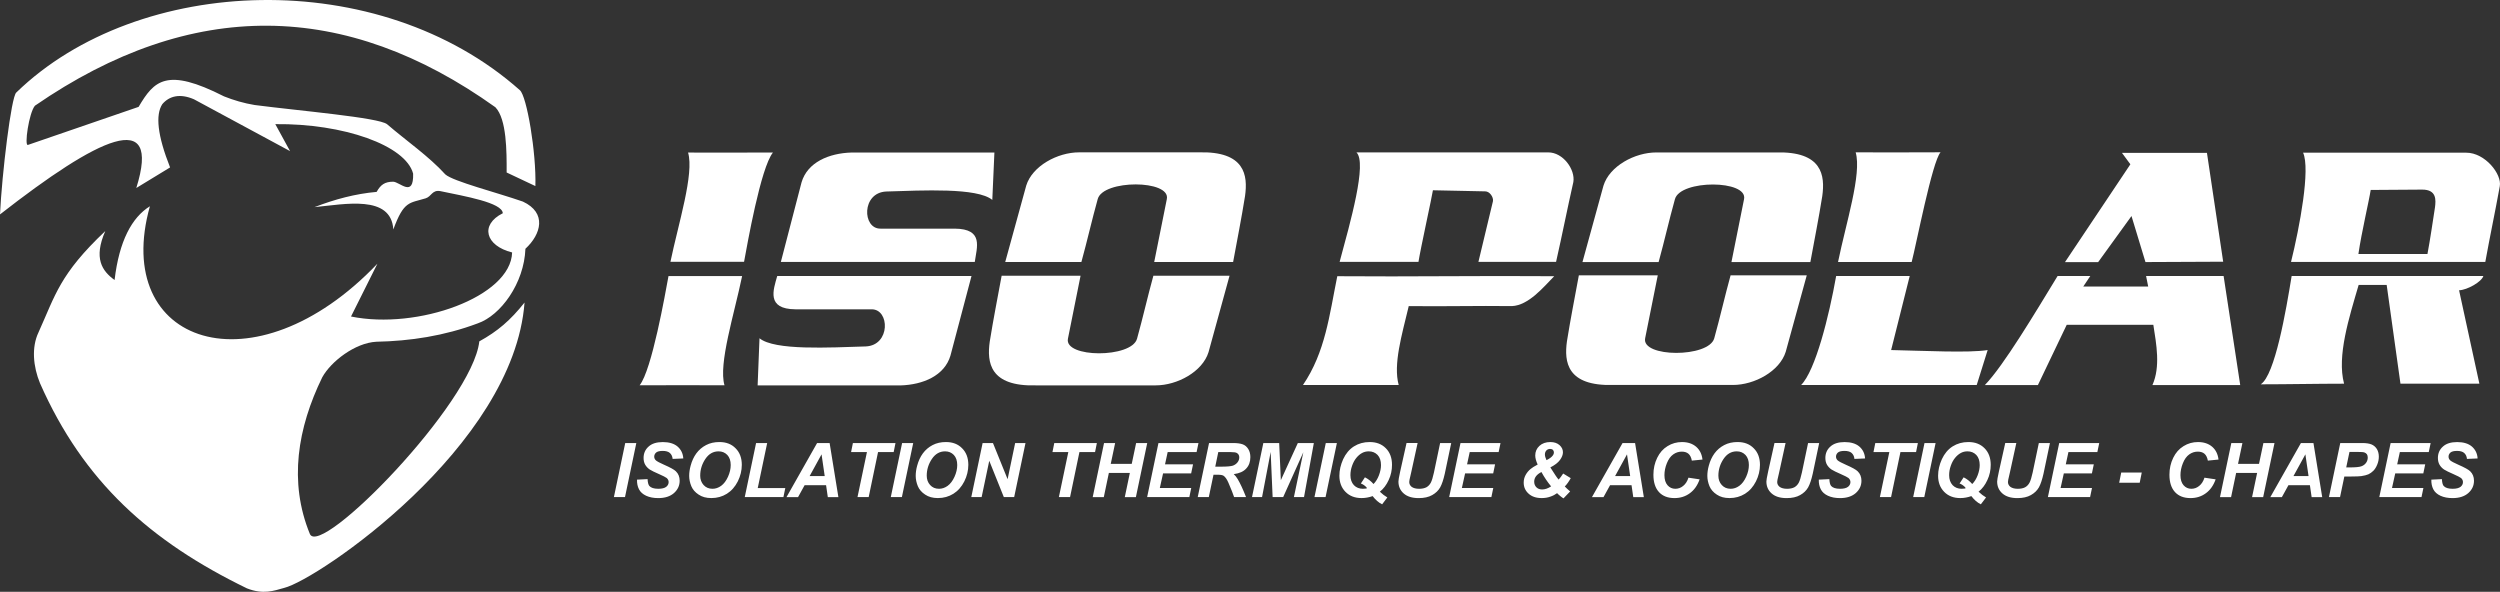
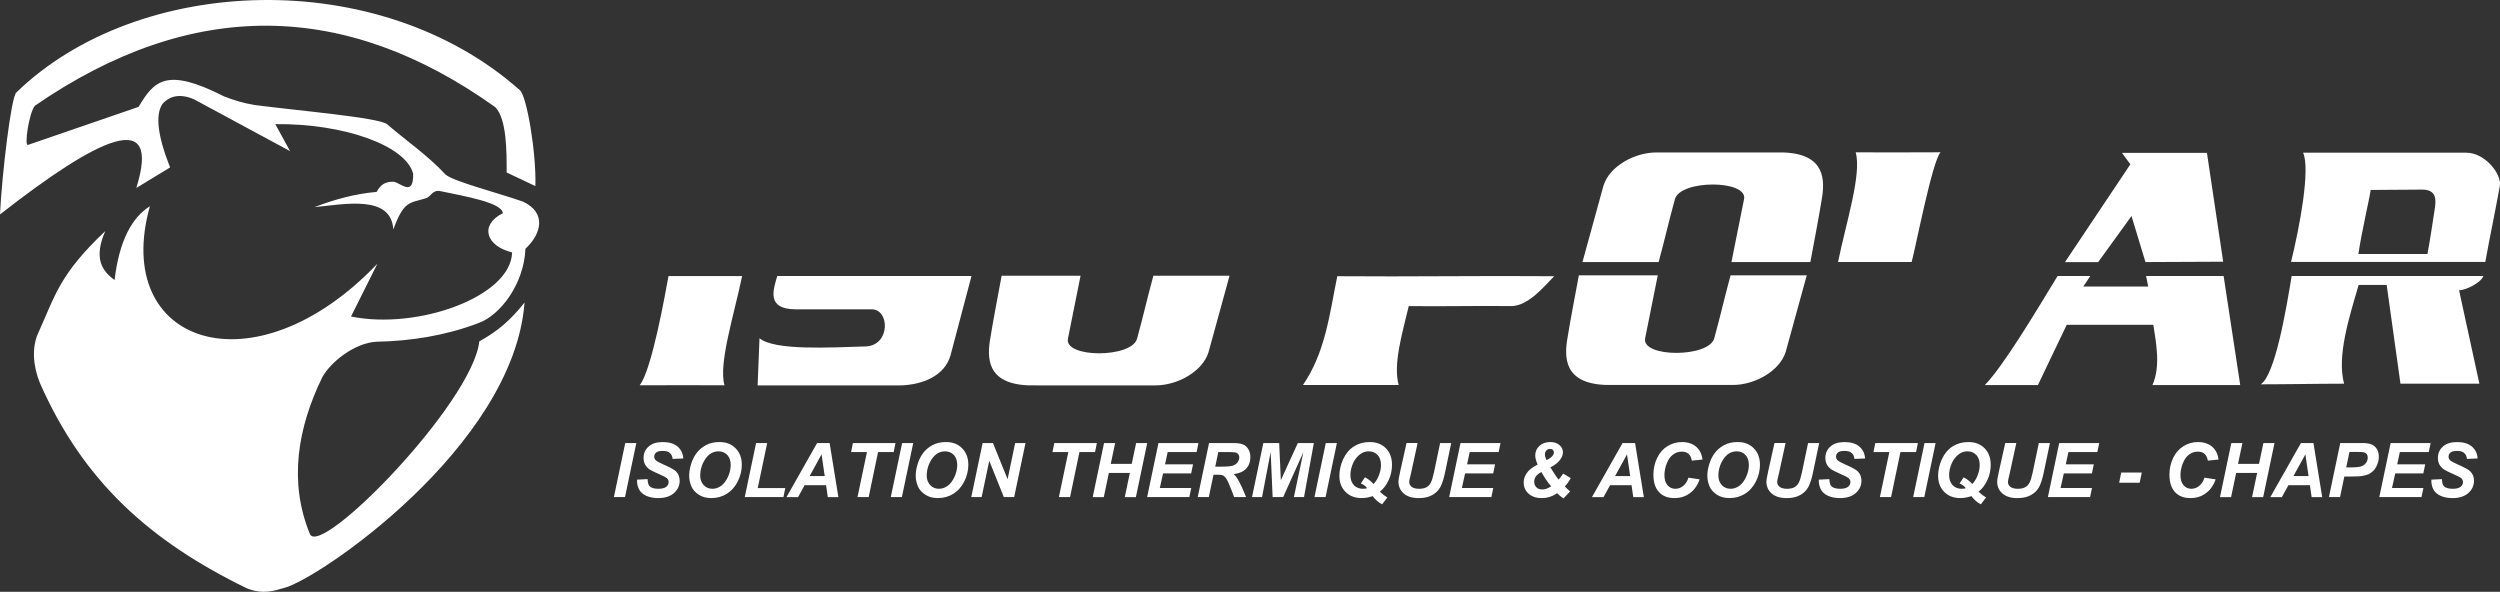
<svg xmlns="http://www.w3.org/2000/svg" id="uuid-c6970997-2145-4f5b-9d03-1b573f909905" viewBox="0 0 1761.61 417.02">
  <rect x="0" y="0" width="1761.61" height="417.02" fill="#333333" stroke="none" />
  <g id="uuid-06664b13-8cce-4b07-a14e-a21069ae6093">
-     <path d="M700.7,107.47l-1.48,33.4c-10.64-8.78-49.09-6.69-74.7-5.92-17.52.75-16.97,26.29-4.11,26.16h52.32c20.68.16,15.52,13.25,14.15,23.45h-136.65l14.56-56.02c4.17-14.22,19.33-20.58,35.21-21.06h100.7Z" style="fill:#fff; fill-rule:evenodd;" />
-     <path d="M708.35,184.61h53.65c4.22-15.3,7.28-29.19,11.5-44.32,3.72-13.87,51.56-13.72,48.7,0l-8.89,44.32h55.61c3.18-17.38,5.7-29.73,8.39-46.46,2.03-14.53.14-31.74-32.71-30.8h-84.24c-15.14,0-32.94,9.58-37.22,23.4-4.94,17.95-9.87,35.91-14.81,53.86" style="fill:#fff; fill-rule:evenodd;" />
-     <path d="M1009.7,134.07c-.42,3.43-8.89,41.93-10.18,50.44h42.24c1.43-6.33,8.82-36.45,10.25-42.78.46-2.72-2.25-6.93-5.51-6.89l-36.79-.77ZM955.81,107.38c7.68,7.35-4.39,49.54-11.85,77.13h152.52c4.61-20.4,7.57-35.83,12.17-56.23,1.48-8.78-7.24-21.01-17.77-20.9h-135.08Z" style="fill:#fff; fill-rule:evenodd;" />
    <path d="M942.31,194.63c51.22.44,101.63-.44,152.85,0-7.57,7.73-18.1,20.57-29.78,21.06-24.68-.33-48.04.33-72.72,0-4.94,20.68-11.03,41.02-7.08,55.61h-67.46c15.8-23.25,18.59-49.14,24.19-76.67" style="fill:#fff; fill-rule:evenodd;" />
-     <path d="M1293.84,194.5h51.83l-13.09,52.16c23.47.49,54.83,2.14,68.02,0l-7.72,24.64c-41.57-.11-82.17.11-123.75,0,10.09-10.09,19.72-48.61,24.71-76.8" style="fill:#fff; fill-rule:evenodd;" />
-     <path d="M472.42,184.48c5.57-26.89,16.83-62,12.43-76.98,6.05.08,51.5.04,59.81-.04-8.64,10.69-18.13,65.01-20.36,77.02-17.84-.02-34.04.02-51.88,0" style="fill:#fff; fill-rule:evenodd;" />
    <path d="M1295.16,184.64c5.57-27.4,16.83-62.02,12.43-77.29,6.05.08,51.5.04,59.81-.04-5.84,6.37-17.15,65.26-20.36,77.33-17.84-.02-34.04.02-51.88,0" style="fill:#fff; fill-rule:evenodd;" />
    <polygon points="1455.07 184.71 1478.44 184.71 1501.94 152.23 1511.79 184.66 1566.55 184.41 1555.11 107.71 1495.22 107.71 1501.15 115.77 1455.07 184.71" style="fill:#fff; fill-rule:evenodd;" />
    <path d="M1398.62,271.33h37.38l20.3-42.44h61.04c2.14,13.76,5.12,29.49-.64,42.44h61.86l-11.7-76.83h-54.63c.49,2.41.99,4.99,1.48,7.41h-45.74l4.94-7.41h-23.04c-15.55,25.45-38.01,63.22-51.26,76.83" style="fill:#fff; fill-rule:evenodd;" />
    <path d="M1670.49,133.85c-1.03,7.06-6.49,30.09-8.66,45.14h48.66c2.11-11.34,3.55-21.63,5.33-33.05.58-4.86,1.35-12.43-9.2-12.34l-36.13.25ZM1622.86,107.59c5.21,11.57-2.36,52.09-8.5,76.99h136.89c3.4-18.76,6.8-34.55,10.2-53.31,1.65-8.45-10.34-23.71-23.67-23.68h-114.93Z" style="fill:#fff; fill-rule:evenodd;" />
    <path d="M1614.8,194.5h135.08c-1.15,4-11.19,9.82-17.11,10.04l14.31,65.82h-55.61l-9.71-69.6h-19.75c-6.64,22.76-15.48,50.13-10.27,69.6-18.81,0-39.93.45-58.74.45,10.04-6.42,17.84-51.95,21.79-76.3" style="fill:#fff; fill-rule:evenodd;" />
    <path d="M522.94,194.51c-5.57,26.89-16.83,62-12.43,76.98-6.05-.08-51.5-.08-59.81,0,8.64-10.69,18.13-64.97,20.36-76.98,17.84.02,34.04-.02,51.88,0" style="fill:#fff; fill-rule:evenodd;" />
    <path d="M533.86,271.59l1.32-33.24c10.64,8.78,49.25,6.53,74.86,5.76,17.52-.75,16.97-26.29,4.11-26.16h-53.64c-20.68-.16-15.61-13.66-12.84-23.45h136.89l-14.81,56.02c-4.17,14.22-19.33,20.58-35.21,21.06h-100.7Z" style="fill:#fff; fill-rule:evenodd;" />
    <path d="M866.37,194.29h-53.65c-4.22,15.3-7.28,29.19-11.5,44.32-3.72,13.87-51.56,13.72-48.7,0l8.89-44.32h-55.61c-3.18,17.38-5.7,29.73-8.39,46.46-2.03,14.53-.14,31.74,32.71,30.8h84.24c15.14,0,32.94-9.58,37.22-23.4,4.94-17.95,9.87-35.91,14.81-53.86" style="fill:#fff; fill-rule:evenodd;" />
    <path d="M1115.08,184.68h53.65c4.22-15.3,7.28-29.19,11.5-44.32,3.72-13.87,51.56-13.72,48.7,0l-8.88,44.32h55.61c3.18-17.38,5.7-29.73,8.39-46.46,2.03-14.53.14-31.74-32.71-30.8h-84.24c-15.14,0-32.94,9.58-37.22,23.4-4.94,17.95-9.87,35.91-14.81,53.86" style="fill:#fff; fill-rule:evenodd;" />
    <path d="M1273.1,194h-53.65c-4.22,15.3-7.28,29.19-11.5,44.32-3.72,13.87-51.56,13.72-48.7,0l8.89-44.32h-55.61c-3.18,17.38-5.7,29.73-8.39,46.46-2.03,14.53-.14,31.74,32.71,30.8h84.24c15.14,0,32.94-9.58,37.22-23.4,4.94-17.95,9.87-35.91,14.81-53.86" style="fill:#fff; fill-rule:evenodd;" />
    <path d="M432.58,350.27l7.98-38.09h7.82l-7.98,38.09h-7.82ZM448.86,337.98l7.45-.37c.11,2.34.53,3.94,1.22,4.79,1.17,1.33,3.25,2.02,6.33,2.02,2.55,0,4.42-.48,5.59-1.38,1.12-.9,1.7-2.02,1.7-3.35,0-1.12-.48-2.07-1.38-2.87-.69-.53-2.5-1.49-5.43-2.77-2.98-1.28-5.11-2.34-6.49-3.19-1.33-.9-2.39-2.02-3.19-3.35-.8-1.38-1.17-2.98-1.17-4.84,0-3.19,1.17-5.91,3.51-7.98,2.29-2.13,5.64-3.19,10.06-3.19s7.93,1.06,10.37,3.14c2.45,2.13,3.83,4.89,4.04,8.41l-7.5.32c-.16-1.81-.85-3.19-1.97-4.2-1.12-.96-2.77-1.44-5-1.44s-3.67.37-4.63,1.12c-.9.8-1.38,1.76-1.38,2.93,0,1.06.43,1.97,1.28,2.71.85.69,2.71,1.7,5.64,2.98,4.36,1.92,7.13,3.41,8.35,4.63,1.76,1.7,2.66,3.94,2.66,6.65,0,3.41-1.33,6.28-3.99,8.67-2.66,2.34-6.33,3.56-11.12,3.56-3.25,0-6.07-.53-8.51-1.65-2.39-1.12-4.04-2.61-5.05-4.58-1.01-1.97-1.44-4.2-1.38-6.76ZM485.63,335.32c0-2.23.32-4.63,1.01-7.13.9-3.35,2.23-6.28,4.04-8.73,1.81-2.45,4.1-4.42,6.86-5.85,2.77-1.44,5.85-2.13,9.42-2.13,4.68,0,8.51,1.44,11.39,4.42,2.93,2.93,4.36,6.81,4.36,11.65,0,3.99-.96,7.93-2.82,11.65-1.92,3.78-4.47,6.7-7.71,8.73-3.25,2.02-6.86,3.03-10.96,3.03-3.56,0-6.54-.8-8.94-2.45-2.45-1.6-4.15-3.56-5.16-5.96-.96-2.39-1.49-4.79-1.49-7.24ZM493.39,335.16c0,2.61.8,4.84,2.39,6.6s3.67,2.66,6.28,2.66c2.13,0,4.15-.69,6.07-2.07,1.97-1.44,3.56-3.56,4.84-6.38,1.28-2.82,1.92-5.59,1.92-8.3,0-2.98-.8-5.37-2.39-7.08-1.65-1.7-3.67-2.55-6.17-2.55-3.83,0-6.92,1.81-9.31,5.37-2.39,3.56-3.62,7.5-3.62,11.76ZM524.79,350.27l7.98-38.09h7.82l-6.65,31.71h19.42l-1.33,6.38h-27.24ZM582.09,341.87h-15.11l-4.63,8.41h-8.14l21.55-38.09h8.83l6.17,38.09h-7.45l-1.22-8.41ZM581.13,335.48l-2.23-15.32-8.41,15.32h10.64ZM612.1,350.27h-7.87l6.65-31.71h-11.17l1.28-6.38h30.01l-1.28,6.38h-11.01l-6.6,31.71ZM627.69,350.27l7.98-38.09h7.82l-7.98,38.09h-7.82ZM645.25,335.32c0-2.23.32-4.63,1.01-7.13.9-3.35,2.23-6.28,4.04-8.73,1.81-2.45,4.1-4.42,6.86-5.85,2.77-1.44,5.85-2.13,9.42-2.13,4.68,0,8.51,1.44,11.39,4.42,2.93,2.93,4.36,6.81,4.36,11.65,0,3.99-.96,7.93-2.82,11.65-1.92,3.78-4.47,6.7-7.71,8.73-3.25,2.02-6.86,3.03-10.96,3.03-3.56,0-6.54-.8-8.94-2.45-2.45-1.6-4.15-3.56-5.16-5.96-.96-2.39-1.49-4.79-1.49-7.24ZM653.01,335.16c0,2.61.8,4.84,2.39,6.6s3.67,2.66,6.28,2.66c2.13,0,4.15-.69,6.07-2.07,1.97-1.44,3.56-3.56,4.84-6.38,1.28-2.82,1.92-5.59,1.92-8.3,0-2.98-.8-5.37-2.39-7.08-1.65-1.7-3.67-2.55-6.17-2.55-3.83,0-6.92,1.81-9.31,5.37-2.39,3.56-3.62,7.5-3.62,11.76ZM714.63,350.27h-7.29l-10.27-25.59-5.37,25.59h-7.29l7.98-38.09h7.29l10.32,25.48,5.32-25.48h7.29l-7.98,38.09ZM754,350.27h-7.87l6.65-31.71h-11.17l1.28-6.38h30.01l-1.28,6.38h-11.01l-6.6,31.71ZM796.14,333.25h-14.79l-3.56,17.03h-7.82l7.98-38.09h7.82l-3.09,14.68h14.79l3.09-14.68h7.82l-7.98,38.09h-7.82l3.56-17.03ZM808.32,350.27l7.98-38.09h28.2l-1.33,6.38h-20.38l-1.86,8.62h19.74l-1.33,6.38h-19.79l-2.29,10.32h22.13l-1.33,6.38h-29.74ZM851.79,350.27h-7.82l7.98-38.09h16.92c2.87,0,5.16.32,6.76.9,1.65.59,2.93,1.7,3.94,3.3,1.01,1.6,1.49,3.51,1.49,5.75,0,3.25-.96,5.96-2.93,8.03-1.92,2.13-4.84,3.41-8.78,3.94,1.01.9,1.97,2.07,2.82,3.56,1.76,2.98,3.72,7.18,5.85,12.61h-8.41c-.69-2.13-2.02-5.48-3.99-10.06-1.06-2.45-2.18-4.1-3.41-4.95-.74-.48-2.07-.74-3.94-.74h-3.19l-3.3,15.75ZM856.32,328.83h4.15c4.2,0,6.97-.27,8.35-.74,1.38-.53,2.45-1.33,3.25-2.39.8-1.06,1.17-2.18,1.17-3.41,0-1.38-.53-2.39-1.7-3.09-.69-.43-2.18-.64-4.47-.64h-8.62l-2.13,10.27ZM904.2,350.27h-7.45l-1.38-31.82-6.07,31.82h-7.08l7.98-38.09h11.17l1.17,26.18,11.97-26.18h11.28l-6.92,38.09h-7.13l6.65-31.6-14.21,31.6ZM926.23,350.27l7.98-38.09h7.82l-7.98,38.09h-7.82ZM967.2,349.58c-1.22.43-2.5.8-3.78,1.01-1.33.27-2.66.37-4.04.37-4.63,0-8.41-1.44-11.28-4.36-2.87-2.93-4.31-6.7-4.31-11.39,0-3.83.9-7.71,2.66-11.65,1.81-3.88,4.31-6.92,7.55-8.99,3.3-2.07,6.97-3.09,11.12-3.09,4.74,0,8.51,1.44,11.39,4.36,2.93,2.93,4.36,6.86,4.36,11.7,0,3.72-.74,7.29-2.34,10.69-1.54,3.41-3.62,6.17-6.22,8.25,1.7,1.65,3.46,2.98,5.27,4.04l-3.67,4.84c-2.45-1.17-4.68-3.14-6.7-5.8ZM967.84,341.07c1.6-1.6,2.87-3.67,3.83-6.17.96-2.55,1.44-4.95,1.44-7.18,0-3.03-.8-5.43-2.39-7.13-1.65-1.7-3.72-2.55-6.22-2.55-1.7,0-3.3.37-4.74,1.17-1.49.8-2.82,1.97-4.04,3.46-1.22,1.49-2.23,3.35-2.98,5.53-.8,2.23-1.17,4.42-1.17,6.65,0,2.93.85,5.27,2.45,7.02,1.65,1.7,3.78,2.55,6.33,2.55.69,0,1.44-.05,2.23-.16.27-.05.43-.11.48-.16.11-.05.11-.11.11-.21,0-.16-.27-.48-.74-.96-1.12-1.06-2.29-1.81-3.51-2.23l2.87-4.36c2.34,1.17,4.36,2.77,6.07,4.74ZM991.09,312.18h7.82l-4.52,20.7-1.17,5.11c-.05.43-.11.96-.21,1.65,0,1.38.59,2.55,1.76,3.46,1.22.85,2.93,1.33,5.21,1.33,2.07,0,3.78-.37,5.11-1.06,1.33-.74,2.34-1.81,3.09-3.19.74-1.38,1.49-3.78,2.23-7.18l4.36-20.8h7.82l-4.52,21.55c-.96,4.26-2.02,7.45-3.25,9.68-1.28,2.23-3.14,4.04-5.64,5.43-2.5,1.44-5.69,2.13-9.52,2.13-4.63,0-8.14-1.12-10.59-3.3-2.45-2.18-3.67-4.95-3.67-8.41.05-.69.16-1.44.27-2.29.11-.53.43-2.13.96-4.74l4.47-20.06ZM1021.15,350.27l7.98-38.09h28.2l-1.33,6.38h-20.38l-1.86,8.62h19.74l-1.33,6.38h-19.79l-2.29,10.32h22.13l-1.33,6.38h-29.74ZM1101.49,333.67l5.32,3.25c-.48.96-1.17,2.02-1.97,3.19-.8,1.12-1.54,2.02-2.23,2.66,1.01,1.06,2.23,2.23,3.78,3.51l-4.68,4.89c-.59-.32-1.33-.85-2.23-1.6-.9-.74-1.7-1.44-2.29-2.07-1.28.96-2.82,1.81-4.74,2.45-1.86.69-3.88,1.01-6.12,1.01-3.94,0-7.02-1.06-9.26-3.14-2.29-2.07-3.41-4.68-3.41-7.71,0-1.92.43-3.72,1.33-5.37.9-1.65,2.07-3.09,3.51-4.26,1.01-.85,2.66-1.92,5-3.14-1.12-2.45-1.7-4.58-1.7-6.38,0-2.66.96-4.95,2.93-6.76,1.97-1.81,4.52-2.71,7.71-2.71,2.71,0,4.89.74,6.49,2.18,1.6,1.44,2.39,3.14,2.39,5.05,0,1.65-.69,3.46-2.07,5.37-1.38,1.92-3.67,3.67-6.81,5.27,1.01,1.65,2.23,3.56,3.72,5.75.85,1.33,1.6,2.23,2.13,2.82.85-.9,1.92-2.29,3.19-4.26ZM1086.17,332.61c-3.41,1.7-5.11,3.99-5.11,6.81,0,1.6.53,2.93,1.54,3.94,1.01,1.01,2.34,1.54,4.04,1.54,2.07,0,4.15-.74,6.33-2.18-2.61-3.19-4.89-6.54-6.81-10.11ZM1089.73,324.26c2.07-1.06,3.51-2.07,4.31-3.14.64-.8.9-1.54.9-2.34,0-.69-.21-1.28-.69-1.76s-1.17-.69-1.97-.69c-1.06,0-1.92.37-2.61,1.06-.69.74-1.06,1.7-1.06,2.82s.37,2.45,1.12,4.04ZM1149.65,341.87h-15.11l-4.63,8.41h-8.14l21.55-38.09h8.83l6.17,38.09h-7.45l-1.22-8.41ZM1148.69,335.48l-2.23-15.32-8.41,15.32h10.64ZM1189.77,336.6l7.87,1.17c-1.54,4.31-3.83,7.55-6.92,9.79-3.09,2.29-6.7,3.41-10.8,3.41-4.68,0-8.3-1.38-10.91-4.2-2.61-2.82-3.94-6.92-3.94-12.24,0-4.36.9-8.3,2.66-11.92s4.15-6.33,7.29-8.25c3.09-1.92,6.49-2.87,10.16-2.87,4.1,0,7.45,1.12,10,3.3,2.55,2.23,4.04,5.21,4.47,9.04l-7.5.74c-.43-2.23-1.22-3.83-2.39-4.84-1.17-1.01-2.77-1.49-4.74-1.49-2.13,0-4.15.64-6.01,1.97-1.86,1.33-3.35,3.41-4.47,6.22-1.12,2.77-1.7,5.59-1.7,8.41,0,3.03.74,5.43,2.18,7.08,1.44,1.65,3.3,2.5,5.43,2.5s3.88-.64,5.53-1.97c1.7-1.33,2.98-3.3,3.78-5.85ZM1203.07,335.32c0-2.23.32-4.63,1.01-7.13.9-3.35,2.23-6.28,4.04-8.73,1.81-2.45,4.1-4.42,6.86-5.85,2.77-1.44,5.85-2.13,9.42-2.13,4.68,0,8.51,1.44,11.39,4.42,2.93,2.93,4.36,6.81,4.36,11.65,0,3.99-.96,7.93-2.82,11.65-1.92,3.78-4.47,6.7-7.71,8.73-3.25,2.02-6.86,3.03-10.96,3.03-3.56,0-6.54-.8-8.94-2.45-2.45-1.6-4.15-3.56-5.16-5.96-.96-2.39-1.49-4.79-1.49-7.24ZM1210.84,335.16c0,2.61.8,4.84,2.39,6.6,1.6,1.76,3.67,2.66,6.28,2.66,2.13,0,4.15-.69,6.07-2.07,1.97-1.44,3.56-3.56,4.84-6.38,1.28-2.82,1.92-5.59,1.92-8.3,0-2.98-.8-5.37-2.39-7.08-1.65-1.7-3.67-2.55-6.17-2.55-3.83,0-6.92,1.81-9.31,5.37-2.39,3.56-3.62,7.5-3.62,11.76ZM1250.37,312.18h7.82l-4.52,20.7-1.17,5.11c-.05.43-.11.96-.21,1.65,0,1.38.59,2.55,1.76,3.46,1.22.85,2.93,1.33,5.21,1.33,2.07,0,3.78-.37,5.11-1.06,1.33-.74,2.34-1.81,3.09-3.19s1.49-3.78,2.23-7.18l4.36-20.8h7.82l-4.52,21.55c-.96,4.26-2.02,7.45-3.25,9.68-1.28,2.23-3.14,4.04-5.64,5.43-2.5,1.44-5.69,2.13-9.52,2.13-4.63,0-8.14-1.12-10.59-3.3s-3.67-4.95-3.67-8.41c.05-.69.16-1.44.27-2.29.11-.53.43-2.13.96-4.74l4.47-20.06ZM1281.6,337.98l7.45-.37c.11,2.34.53,3.94,1.22,4.79,1.17,1.33,3.25,2.02,6.33,2.02,2.55,0,4.42-.48,5.59-1.38,1.12-.9,1.7-2.02,1.7-3.35,0-1.12-.48-2.07-1.38-2.87-.69-.53-2.5-1.49-5.43-2.77-2.98-1.28-5.11-2.34-6.49-3.19-1.33-.9-2.39-2.02-3.19-3.35-.8-1.38-1.17-2.98-1.17-4.84,0-3.19,1.17-5.91,3.51-7.98,2.29-2.13,5.64-3.19,10.06-3.19s7.93,1.06,10.37,3.14c2.45,2.13,3.83,4.89,4.04,8.41l-7.5.32c-.16-1.81-.85-3.19-1.97-4.2-1.12-.96-2.77-1.44-5-1.44s-3.67.37-4.63,1.12c-.9.8-1.38,1.76-1.38,2.93,0,1.06.43,1.97,1.28,2.71.85.69,2.71,1.7,5.64,2.98,4.36,1.92,7.13,3.41,8.35,4.63,1.76,1.7,2.66,3.94,2.66,6.65,0,3.41-1.33,6.28-3.99,8.67-2.66,2.34-6.33,3.56-11.12,3.56-3.25,0-6.07-.53-8.51-1.65-2.39-1.12-4.04-2.61-5.05-4.58-1.01-1.97-1.44-4.2-1.38-6.76ZM1332.52,350.27h-7.87l6.65-31.71h-11.17l1.28-6.38h30.01l-1.28,6.38h-11.01l-6.6,31.71ZM1348.11,350.27l7.98-38.09h7.82l-7.98,38.09h-7.82ZM1389.08,349.58c-1.22.43-2.5.8-3.78,1.01-1.33.27-2.66.37-4.04.37-4.63,0-8.41-1.44-11.28-4.36-2.87-2.93-4.31-6.7-4.31-11.39,0-3.83.9-7.71,2.66-11.65,1.81-3.88,4.31-6.92,7.55-8.99,3.3-2.07,6.97-3.09,11.12-3.09,4.74,0,8.51,1.44,11.39,4.36,2.93,2.93,4.36,6.86,4.36,11.7,0,3.72-.74,7.29-2.34,10.69-1.54,3.41-3.62,6.17-6.22,8.25,1.7,1.65,3.46,2.98,5.27,4.04l-3.67,4.84c-2.45-1.17-4.68-3.14-6.7-5.8ZM1389.72,341.07c1.6-1.6,2.87-3.67,3.83-6.17.96-2.55,1.44-4.95,1.44-7.18,0-3.03-.8-5.43-2.39-7.13-1.65-1.7-3.72-2.55-6.22-2.55-1.7,0-3.3.37-4.74,1.17-1.49.8-2.82,1.97-4.04,3.46-1.22,1.49-2.23,3.35-2.98,5.53-.8,2.23-1.17,4.42-1.17,6.65,0,2.93.85,5.27,2.45,7.02,1.65,1.7,3.78,2.55,6.33,2.55.69,0,1.44-.05,2.23-.16.27-.05.43-.11.48-.16.11-.05.11-.11.11-.21,0-.16-.27-.48-.74-.96-1.12-1.06-2.29-1.81-3.51-2.23l2.87-4.36c2.34,1.17,4.36,2.77,6.07,4.74ZM1412.97,312.18h7.82l-4.52,20.7-1.17,5.11c-.05.43-.11.96-.21,1.65,0,1.38.59,2.55,1.76,3.46,1.22.85,2.93,1.33,5.21,1.33,2.07,0,3.78-.37,5.11-1.06,1.33-.74,2.34-1.81,3.09-3.19s1.49-3.78,2.23-7.18l4.36-20.8h7.82l-4.52,21.55c-.96,4.26-2.02,7.45-3.25,9.68-1.28,2.23-3.14,4.04-5.64,5.43-2.5,1.44-5.69,2.13-9.52,2.13-4.63,0-8.14-1.12-10.59-3.3-2.45-2.18-3.67-4.95-3.67-8.41.05-.69.16-1.44.27-2.29.11-.53.43-2.13.96-4.74l4.47-20.06ZM1443.03,350.27l7.98-38.09h28.2l-1.33,6.38h-20.38l-1.86,8.62h19.74l-1.33,6.38h-19.79l-2.29,10.32h22.13l-1.33,6.38h-29.74ZM1494.7,332.98h14.47l-1.44,7.18h-14.47l1.44-7.18ZM1553.38,336.6l7.87,1.17c-1.54,4.31-3.83,7.55-6.92,9.79-3.09,2.29-6.7,3.41-10.8,3.41-4.68,0-8.3-1.38-10.91-4.2-2.61-2.82-3.94-6.92-3.94-12.24,0-4.36.9-8.3,2.66-11.92s4.15-6.33,7.29-8.25c3.09-1.92,6.49-2.87,10.16-2.87,4.1,0,7.45,1.12,10,3.3,2.55,2.23,4.04,5.21,4.47,9.04l-7.5.74c-.43-2.23-1.22-3.83-2.39-4.84-1.17-1.01-2.77-1.49-4.74-1.49-2.13,0-4.15.64-6.01,1.97-1.86,1.33-3.35,3.41-4.47,6.22-1.12,2.77-1.7,5.59-1.7,8.41,0,3.03.74,5.43,2.18,7.08,1.44,1.65,3.3,2.5,5.43,2.5s3.88-.64,5.53-1.97c1.7-1.33,2.98-3.3,3.78-5.85ZM1590.47,333.25h-14.79l-3.56,17.03h-7.82l7.98-38.09h7.82l-3.09,14.68h14.79l3.09-14.68h7.82l-7.98,38.09h-7.82l3.56-17.03ZM1627.66,341.87h-15.11l-4.63,8.41h-8.14l21.55-38.09h8.83l6.17,38.09h-7.45l-1.22-8.41ZM1626.7,335.48l-2.23-15.32-8.41,15.32h10.64ZM1648.89,350.27h-7.82l7.98-38.09h15.48c2.71,0,4.89.32,6.49.96,1.6.64,2.87,1.76,3.83,3.25.9,1.49,1.38,3.3,1.38,5.37,0,1.92-.37,3.78-1.12,5.59-.74,1.81-1.65,3.3-2.71,4.36-1.12,1.12-2.29,1.92-3.51,2.5-1.22.53-2.93.96-5.05,1.28-1.22.16-3.51.27-6.86.27h-5.05l-3.03,14.52ZM1653.25,329.36h2.45c4.1,0,6.86-.27,8.25-.8,1.38-.48,2.5-1.33,3.3-2.45.8-1.12,1.17-2.39,1.17-3.72,0-.96-.21-1.7-.59-2.29-.43-.59-1.01-1.01-1.76-1.28-.69-.27-2.34-.37-4.89-.37h-5.64l-2.29,10.91ZM1676.56,350.27l7.98-38.09h28.2l-1.33,6.38h-20.38l-1.86,8.62h19.74l-1.33,6.38h-19.79l-2.29,10.32h22.13l-1.33,6.38h-29.74ZM1713.22,337.98l7.45-.37c.11,2.34.53,3.94,1.22,4.79,1.17,1.33,3.25,2.02,6.33,2.02,2.55,0,4.42-.48,5.59-1.38,1.12-.9,1.7-2.02,1.7-3.35,0-1.12-.48-2.07-1.38-2.87-.69-.53-2.5-1.49-5.43-2.77-2.98-1.28-5.11-2.34-6.49-3.19-1.33-.9-2.39-2.02-3.19-3.35-.8-1.38-1.17-2.98-1.17-4.84,0-3.19,1.17-5.91,3.51-7.98,2.29-2.13,5.64-3.19,10.06-3.19s7.93,1.06,10.37,3.14c2.45,2.13,3.83,4.89,4.04,8.41l-7.5.32c-.16-1.81-.85-3.19-1.97-4.2-1.12-.96-2.77-1.44-5-1.44s-3.67.37-4.63,1.12c-.9.8-1.38,1.76-1.38,2.93,0,1.06.43,1.97,1.28,2.71.85.69,2.71,1.7,5.64,2.98,4.36,1.92,7.13,3.41,8.35,4.63,1.76,1.7,2.66,3.94,2.66,6.65,0,3.41-1.33,6.28-3.99,8.67-2.66,2.34-6.33,3.56-11.12,3.56-3.25,0-6.07-.53-8.51-1.65-2.39-1.12-4.04-2.61-5.05-4.58s-1.44-4.2-1.38-6.76Z" style="fill:#fff;" />
    <path d="M0,151.08c1.37-28.63,7.93-83.12,11.49-85.9,86.06-83.51,255.72-89.66,354.82-1.64,4.88,4.06,11.67,44.23,10.94,67.57l-20.25-9.56c.05-14.68.09-37.59-7.93-45.98C243.45.11,135.35-1.8,24.62,74.48c-4.24,4.97-7.66,28.82-4.92,27.63l77.97-26.81c10.9-18.47,19.6-28.04,60.19-7.39,6.66,2.67,14.07,4.86,21.61,6.09,31.05,4.04,87.54,8.82,93.29,13.54,13.68,11.79,29.41,22.55,41.04,35.36,5.45,4.88,36.41,12.77,54.65,19.15,17.03,7.94,12.9,22.97,1.78,33.24-.89,24.3-17.44,47.03-33.65,52.59-23.55,8.82-47.51,12.45-71.47,12.93-15,.82-31.92,13.95-38.03,25.03-17.42,35.7-23.76,73.73-8.75,110.39,7.29,17.42,114.58-92.24,119.41-135.69,12.91-7.11,21.88-14.78,31.87-27.36-7.66,101.59-145.81,195.3-169.34,201.07-7.45,2.09-14.75,4.84-26.26.34-68.17-33.12-115.26-75.28-145.81-144.51-4.88-11.81-6.07-25.4-1.09-35.84,11.99-26.54,14.96-41.03,47.05-71.4-8.34,19.15-2.33,28.04,6.57,34.47,3.24-27.59,12.22-44.09,24.89-51.98-27.36,97.49,73.41,131.67,160.31,40.49l-18.6,37.21c46.74,9.58,112.62-13.81,113.53-45.14-18.88-4.7-22.84-19.51-6.57-27.63-.39-7.52-26.9-11.97-44.04-15.59-5.74-1.05-6.22,3.78-10.26,5.06-11.51,3.58-15.36,1.55-22.84,21.96-1.6-24.71-34.31-17.76-55.54-15.73,14.25-5.53,28.79-9.41,43.77-10.74,2.89-5.15,5.82-7.14,11.63-7.18,4.68.11,14.56,11.61,14.09-5.68-5.24-19.92-49.11-35.43-97.12-34.88l10.4,19.01-67.71-36.52c-9.85-4.25-17.37-2.36-22.3,3.42-4.94,7.57-3.45,22.07,5.47,44.59-7.93,4.83-15.87,9.67-23.8,14.5,17.95-57.43-26.93-35.33-96.02,18.6" style="fill:#fff; fill-rule:evenodd;" />
  </g>
</svg>